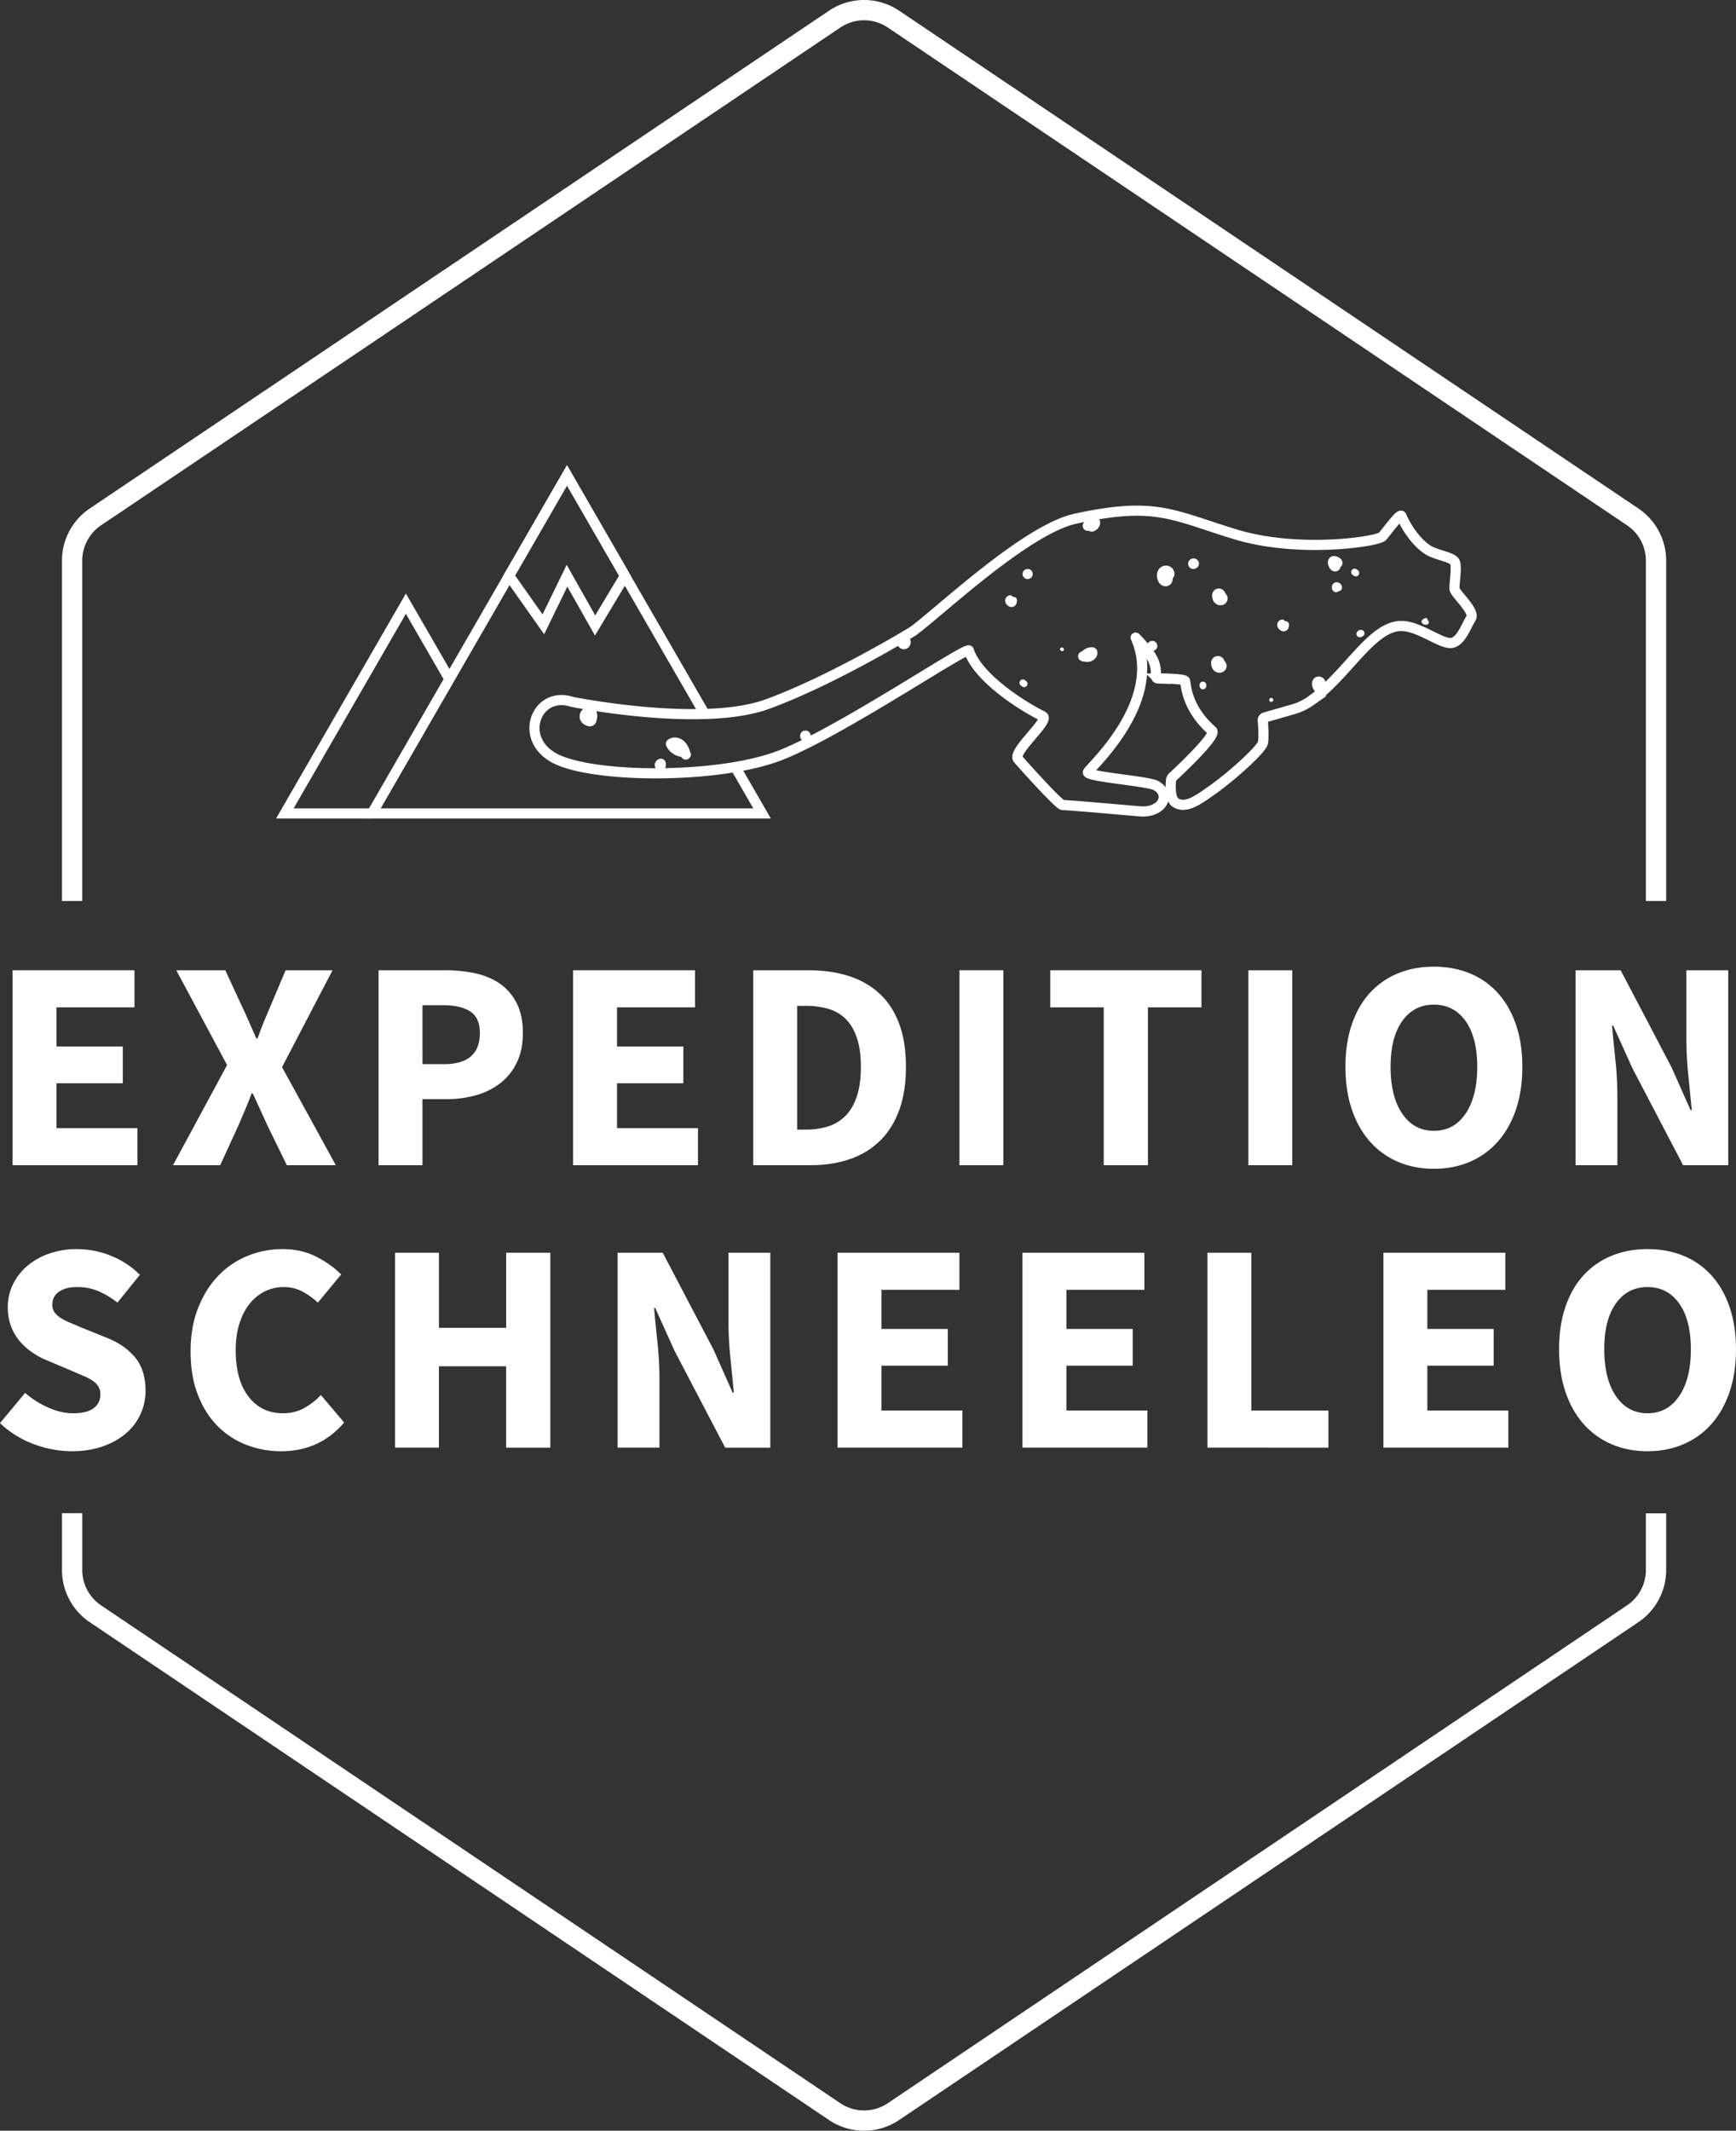
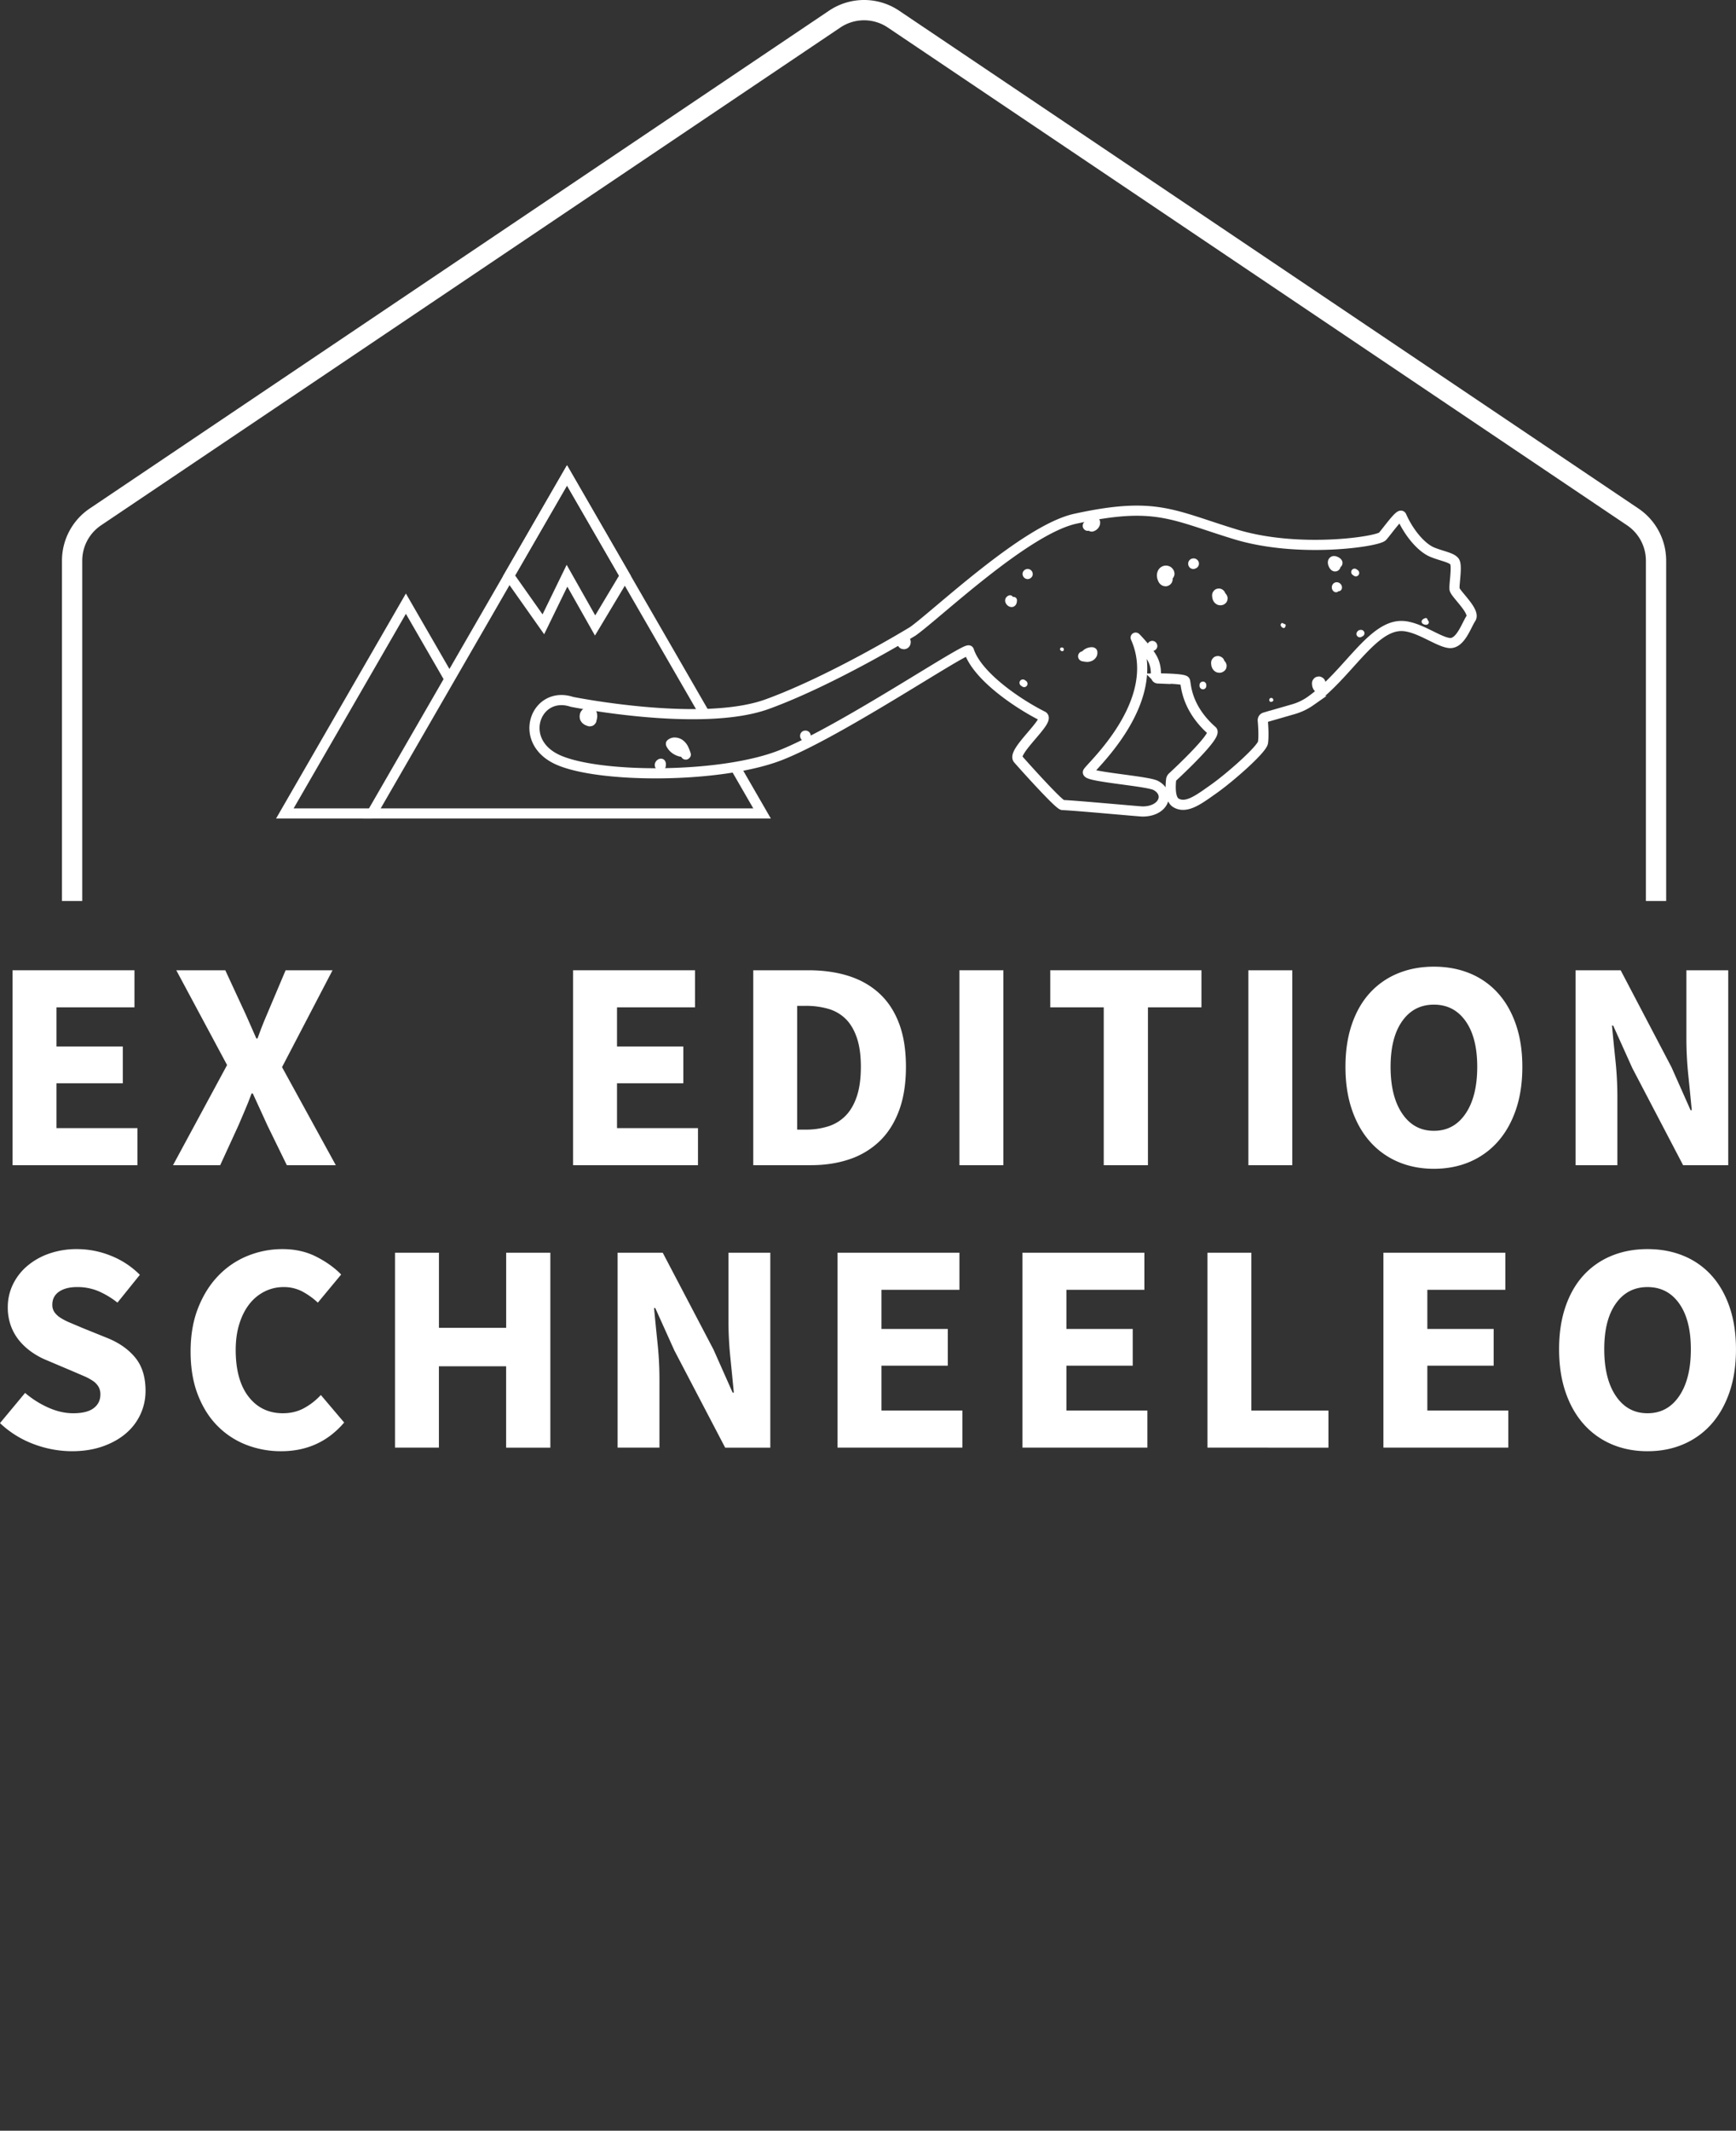
<svg xmlns="http://www.w3.org/2000/svg" id="Final" viewBox="0 0 2567.99 3150.01">
  <rect x="0" y="0" width="2567.99" height="3150.01" fill="#333333" stroke="none" />
  <defs>
    <style>
      .cls-1,
      .cls-4 {
        fill: none;
        stroke: #fff;
        stroke-miterlimit: 10;
      }

      .cls-1 {
        stroke-width: 15px;
      }

      .cls-1,
      .cls-2,
      .cls-4 {
        fill-rule: evenodd;
      }

      .cls-2,
      .cls-3 {
        fill: #fff;
      }

      .cls-4 {
        stroke-width: 30px;
      }
    </style>
  </defs>
  <polyline class="cls-1" points="664.83 1004 600.42 892.45 421.36 1202.59 550.17 1202.59" />
  <polyline class="cls-1" points="1041.34 1053.72 838.73 702.79 550.17 1202.59 1127.29 1202.59 1088.6 1135.57" />
  <polygon class="cls-1" points="924.38 851.15 880.3 924.68 838.73 851.15 803.76 922.98 753.08 851.15 838.73 702.79 924.38 851.15" />
  <path class="cls-1" d="M2133.27,1358.26c36.38-26,166.58-150.29,240.32-166.38,118.54-25.86,143-5.6,236.57,23s210.9,10.86,217.83,3.06,25.94-34.67,28-30c10.73,24.37,29.12,46.59,45.63,53.39,14.26,5.87,28.59,7.8,32.92,13.86s-.87,33.78,0,40.71,31.18,32.92,24.25,43.32-15.59,38.11-32.05,36.38-45-24.13-69.3-25.12c-44.74-1.83-81.21,72.27-135.92,110.86a84.9,84.9,0,0,1-25.37,12.13l-42.3,12.2a4.22,4.22,0,0,0-3,4.42c.6,6.86,1.7,22.43.36,32.48s-48.94,52-73.63,69.32c-20.5,14.41-39.8,29.52-55.39,19.9-9.43-5.82-7.66-27.62-6.89-34.09a6.12,6.12,0,0,1,1.94-3.8c10.32-9.56,66.21-62,58.68-68.58-39.74-35-38.36-70.08-40.13-73.63-1.5-3-29.55-3.8-40-3.67a3,3,0,0,1-2.88-3c-.4-4.83,1-15.27-6-27.5-7.45-13-24.31-30.36-24.09-29.87,42.91,96.14-71,194.87-70.66,199.15.51,6.77,88.69,12.9,100.58,19.49,22,12.19,11.35,38.4-19.67,38.39-4.9,0-99.23-8.87-118.25-9.51-5.42-.18-56.4-56.94-65.92-67.81s48.07-57.73,36.38-63.58c-36-18-96.85-58.84-109.11-97-2.24-7-188.61,119.22-278.33,154.56s-273.53,34.38-332,5.84-29.56-101.9,23-84.6c0,0,192.1,38.75,289.26,3.32S2133.27,1358.26,2133.27,1358.26Z" transform="translate(-782.89 -425)" />
  <path class="cls-2" d="M2303.06,1273.61" transform="translate(-782.89 -425)" />
  <path class="cls-3" d="M2303.06,1281.11c3.93,0,7.68-3.45,7.5-7.5a7.62,7.62,0,0,0-7.5-7.5c-3.92,0-7.68,3.45-7.5,7.5a7.63,7.63,0,0,0,7.5,7.5Z" transform="translate(-782.89 -425)" />
  <path class="cls-2" d="M2759.19,1295.6a2.72,2.72,0,0,1,.2-4.67c1.82-.75,4.09,1.25,3.53,3.11" transform="translate(-782.89 -425)" />
  <path class="cls-3" d="M2761.71,1291.28a2.49,2.49,0,0,1-.3-.19l1,.78a2.79,2.79,0,0,1-.39-.38l.79,1a2.36,2.36,0,0,1-.33-.55l.51,1.19a2.91,2.91,0,0,1-.2-.73l.18,1.33a3.66,3.66,0,0,1,0-.81l-.18,1.33a3.17,3.17,0,0,1,.2-.73l-.51,1.19a3.61,3.61,0,0,1,.35-.6l-.78,1a2.34,2.34,0,0,1,.39-.38l-1,.78a2.6,2.6,0,0,1,.49-.28l-1.2.51a2.29,2.29,0,0,1,.51-.15l-1.33.18a2.22,2.22,0,0,1,.63,0l-1.33-.18a3,3,0,0,1,.67.19l-1.19-.51a3.4,3.4,0,0,1,.71.42l-1-.78a2.76,2.76,0,0,1,.54.54l-.78-1a2.64,2.64,0,0,1,.38.65l-.5-1.2a2.61,2.61,0,0,1,.16.61l-.18-1.33a2.72,2.72,0,0,1,0,.57l.18-1.33a2.86,2.86,0,0,1-.07.28,3.78,3.78,0,0,0-.09,2,5.1,5.1,0,0,0,3.59,4.15l1.32.18a5,5,0,0,0,2.53-.68l1-.78a5.05,5.05,0,0,0,1.29-2.21,7.39,7.39,0,0,0,0-3.85,8.12,8.12,0,0,0-1.84-3.21,3.33,3.33,0,0,0-.42-.42,8.94,8.94,0,0,0-1.55-1.13,8,8,0,0,0-3.64-1,7.22,7.22,0,0,0-3.62.94,7.5,7.5,0,0,0-2.55,2.46,2.94,2.94,0,0,0-.25.46,9.31,9.31,0,0,0-.67,1.72,7.39,7.39,0,0,0-.23,2.39,9.82,9.82,0,0,0,.3,1.87,8.66,8.66,0,0,0,.76,1.74,7.28,7.28,0,0,0,2.63,2.57,3.74,3.74,0,0,0,1.85.59,3.78,3.78,0,0,0,2-.09,3.72,3.72,0,0,0,1.7-.89,3.89,3.89,0,0,0,1.29-1.41l.5-1.19a5,5,0,0,0,0-2.66l-.5-1.19a5.17,5.17,0,0,0-1.8-1.8Z" transform="translate(-782.89 -425)" />
  <path class="cls-2" d="M2549,1258.43a.56.56,0,1,0-.94.4" transform="translate(-782.89 -425)" />
  <path class="cls-3" d="M2556.5,1258.43v-.06c-.07-.68-.15-1.37-.28-2,0,0,0,0,0-.06a17.5,17.5,0,0,0-.78-1.84l-.06-.11h0l-1.17-1.52,0,0-.05,0a12.89,12.89,0,0,0-1.6-1.24l-.11-.06c.36.16-1.22-.56-1.83-.77l-.06,0a10,10,0,0,0-2.11-.28h-.07l-2,.27h-.1a17.5,17.5,0,0,0-1.84.78l-.08,0c.83-.6-1.09.78-1.55,1.2l-.05,0c-.21.24-.55.71-.6.77s-.41.52-.6.78l0,0a12.49,12.49,0,0,0-.8,1.88l0,.1a14.91,14.91,0,0,0-.28,2.1v.07c.05.68.17,1.36.28,2a.27.27,0,0,0,0,.12,18.44,18.44,0,0,0,.78,1.84.09.09,0,0,0,0,0,16.56,16.56,0,0,0,1.2,1.56s0,0,.05.05a5.6,5.6,0,0,0,2.41,1.55,6.75,6.75,0,0,0,5.78,0,5.6,5.6,0,0,0,2.41-1.55l1.18-1.52a7.4,7.4,0,0,0,1-3.78l-.27-2a7.46,7.46,0,0,0-1.93-3.31l-.05-.06,1.17,1.52-.07-.11.76,1.79a.83.83,0,0,1,0-.15l.27,2a.48.48,0,0,1,0-.17l-.27,2a1.09,1.09,0,0,1,0-.17l-.76,1.79.08-.13-1.17,1.52.09-.09-1.52,1.17.1-.06-1.79.76.12,0-2,.26h.13l-2-.27a.42.42,0,0,1,.16,0l-1.79-.76.15.09-1.52-1.17a.57.57,0,0,1,.11.11l-1.17-1.51a.35.35,0,0,1,.07.12l-.75-1.79,0,.12-.27-2a.19.19,0,0,1,0,.08,7.72,7.72,0,0,0,7.5,7.5l2-.27a7.5,7.5,0,0,0,3.31-1.93l1.17-1.52a7.51,7.51,0,0,0,1-3.78Z" transform="translate(-782.89 -425)" />
  <path class="cls-2" d="M2758.82,1257.53c6.29,1.16-1-3.82-3.25-2.93-3.47,1.42,3.45,13.25,3.21,4.6" transform="translate(-782.89 -425)" />
  <path class="cls-3" d="M2756.83,1264.76c1,.18,2,.32,3,.42a4.83,4.83,0,0,0,.76,0,10.06,10.06,0,0,0,2.44-.36,9.57,9.57,0,0,0,1.92-.82,7.82,7.82,0,0,0,2.77-2.77,7.91,7.91,0,0,0-.06-8.07.22.22,0,0,0-.05-.08c-.35-.5-.84-1.12-1.22-1.58l-.17-.19a3.59,3.59,0,0,0-.42-.37,19.16,19.16,0,0,0-2.65-1.91c-.22-.13-.45-.24-.68-.35-.8-.37-1.61-.72-2.44-1a6.44,6.44,0,0,0-1.35-.37,15.27,15.27,0,0,0-2.56-.3H2756a20.59,20.59,0,0,0-2.09.28,1.1,1.1,0,0,0-.26.06,8.73,8.73,0,0,0-2.17,1,12.55,12.55,0,0,0-1.66,1.29.46.46,0,0,1-.07.07l0,0c-.35.39-.88,1.12-1.2,1.55a10.14,10.14,0,0,0-1,2.16,2.13,2.13,0,0,0-.13.45c-.14.72-.23,1.48-.3,2.21a2.46,2.46,0,0,0,0,.28,3.25,3.25,0,0,0,0,.54,18.13,18.13,0,0,0,.48,3.17,11,11,0,0,0,.42,1.22,26.3,26.3,0,0,0,1.31,2.92,20.87,20.87,0,0,0,1.81,2.47,4.25,4.25,0,0,0,.66.68,8.85,8.85,0,0,0,3.92,2.21c.09,0,1.92.27,2,.27h.14c.05,0,1.94-.25,2-.27h.09a8.18,8.18,0,0,0,3.53-2,9.11,9.11,0,0,0,2.32-4,4.26,4.26,0,0,0,.13-.62,26.79,26.79,0,0,0,.33-2.73c0-.32,0-.64,0-1a7.69,7.69,0,0,0-7.5-7.5l-2,.26a7.55,7.55,0,0,0-3.31,1.93l-1.17,1.52a7.41,7.41,0,0,0-1,3.79,10.25,10.25,0,0,1-.07,1.66l.27-2a3.27,3.27,0,0,1-.22.87l.76-1.79a1.74,1.74,0,0,1-.18.33l1.17-1.52a.71.71,0,0,1-.15.15l1.52-1.17-.14.08,1.79-.76-.14,0,2-.27h-.17l2,.27a1.09,1.09,0,0,1-.24-.07l1.79.76a2.16,2.16,0,0,1-.36-.22l1.52,1.17a4.33,4.33,0,0,1-.7-.72l1.17,1.52a9.36,9.36,0,0,1-1.14-2l.75,1.79a9.2,9.2,0,0,1-.62-2.18l.27,2a4.67,4.67,0,0,1,0-1.12l-.26,2a2.27,2.27,0,0,1,.16-.62l-.76,1.79a2.12,2.12,0,0,1,.21-.36l-1.17,1.52a1.36,1.36,0,0,1,.24-.24l-1.51,1.17a1.57,1.57,0,0,1,.31-.18l-1.8.76a1.34,1.34,0,0,1,.38-.1l-2,.26a3,3,0,0,1,.73,0l-2-.27a6.77,6.77,0,0,1,1.7.5l-1.79-.76a9.92,9.92,0,0,1,2.1,1.2l-1.52-1.17a3.7,3.7,0,0,1,.64.61l-1.17-1.52a1.4,1.4,0,0,1,.16.26l-.75-1.79a1,1,0,0,1,0,.14l-.27-2v.1l.27-2s0,0,0,.06l.76-1.79-.05.07,1.18-1.52-.07.07,1.52-1.18-.13.07,1.79-.75a1.09,1.09,0,0,1-.3.07l2-.27a4.51,4.51,0,0,1-1.27,0l2,.27-.66-.11a5.73,5.73,0,0,0-3-.13,5.61,5.61,0,0,0-2.79.89,8.38,8.38,0,0,0-3.44,4.48l-.27,2a7.4,7.4,0,0,0,1,3.78l1.18,1.52a7.44,7.44,0,0,0,3.31,1.93Z" transform="translate(-782.89 -425)" />
  <path class="cls-2" d="M2663.9,1459.74a.61.61,0,0,0-.79-.54.6.6,0,0,0-.15.94" transform="translate(-782.89 -425)" />
  <path class="cls-3" d="M2666.4,1459.74a4.06,4.06,0,0,0-.1-.77s0,0,0,0c-.08-.23-.18-.44-.28-.66a.37.37,0,0,0-.06-.1l-.39-.51,0,0,0,0a4.19,4.19,0,0,0-.59-.45.3.3,0,0,0-.11-.06,3.9,3.9,0,0,0-.7-.29,3.4,3.4,0,0,0-.78-.1h-.06l-.67.09h-.1a5.11,5.11,0,0,0-.64.27l-.09.06a3.89,3.89,0,0,0-.58.46,3.4,3.4,0,0,0-.21.27l-.21.27,0,0a4.34,4.34,0,0,0-.3.7l0,.1a4.91,4.91,0,0,0-.1.77v.06c0,.24.06.48.1.72l0,.11c.08.22.17.44.27.65l0,0a3.46,3.46,0,0,0,.47.6,2,2,0,0,0,.81.52,1.88,1.88,0,0,0,1,.21,1.85,1.85,0,0,0,1-.21,2,2,0,0,0,.81-.52l.39-.51a2.43,2.43,0,0,0,.34-1.26l-.09-.66a2.53,2.53,0,0,0-.64-1.11l-.06-.06.39.51a.3.3,0,0,1-.06-.11l.25.59a.57.57,0,0,1,0-.14l.09.66a.48.48,0,0,1,0-.17l-.09.67a.48.48,0,0,1,.05-.17l-.26.6a.57.57,0,0,1,.08-.13l-.39.5.09-.09-.51.39.11-.06-.6.25.12,0-.66.09h.13l-.67-.09.16,0-.59-.25a.55.55,0,0,1,.14.09l-.51-.39a.43.43,0,0,1,.12.11l-.39-.5a.75.75,0,0,1,.07.12l-.25-.6a.5.5,0,0,1,0,.13l-.09-.67a.25.25,0,0,1,0,.08,1.89,1.89,0,0,0,.21,1,1.85,1.85,0,0,0,.52.8,1.82,1.82,0,0,0,.8.52,1.8,1.8,0,0,0,1,.21l.66-.09a2.36,2.36,0,0,0,1.1-.64l.4-.5a2.54,2.54,0,0,0,.34-1.27Z" transform="translate(-782.89 -425)" />
  <path class="cls-2" d="M2385.2,1395.22c2.85.62,5.84,1.25,8.66.47s5.35-3.45,4.89-6.34a11.84,11.84,0,0,0-10.78,5.29" transform="translate(-782.89 -425)" />
  <path class="cls-3" d="M2383.2,1402.45a42,42,0,0,0,7.22,1.09,17.51,17.51,0,0,0,8.33-1.78,14.48,14.48,0,0,0,5.66-5.21,11.06,11.06,0,0,0,1.48-3.42,13.27,13.27,0,0,0,.09-5.78l-.76-1.79a5.65,5.65,0,0,0-1.93-2.1,7.9,7.9,0,0,0-4.54-1.61,18.82,18.82,0,0,0-5.13.44,19.48,19.48,0,0,0-8.83,4.61,18.49,18.49,0,0,0-3.3,4,7.49,7.49,0,0,0,2.69,10.26,7.54,7.54,0,0,0,5.78.75,8.21,8.21,0,0,0,4.48-3.44c.19-.29.38-.56.59-.83l-1.17,1.51a12.21,12.21,0,0,1,2-2l-1.52,1.17a12.85,12.85,0,0,1,2.63-1.54l-1.8.75a12.65,12.65,0,0,1,3.13-.86l-2,.26a11.7,11.7,0,0,1,2.44-.05l-7.24-5.51,0,.19-.27-2a4.75,4.75,0,0,1,0,1.13l.27-2a5.5,5.5,0,0,1-.36,1.26l.75-1.79a6.64,6.64,0,0,1-.79,1.3l1.17-1.52a7.77,7.77,0,0,1-1.27,1.23l1.52-1.17a8.16,8.16,0,0,1-1.54.9l1.79-.76a8.81,8.81,0,0,1-2.14.58l2-.26a15.08,15.08,0,0,1-4-.07l2,.27c-1.17-.17-2.32-.41-3.47-.67a8,8,0,0,0-5.78.76,7.49,7.49,0,0,0-2.69,10.26,7.55,7.55,0,0,0,4.48,3.45Z" transform="translate(-782.89 -425)" />
  <path class="cls-2" d="M1797.32,1540.52c-1.71-5.09-3.55-10.4-7.44-14.1s-10.5-5.14-14.61-1.69a21.73,21.73,0,0,0,18.53,12" transform="translate(-782.89 -425)" />
  <path class="cls-3" d="M1804.55,1538.53a73.77,73.77,0,0,0-4-10.17,26.93,26.93,0,0,0-7.9-9.32,20.63,20.63,0,0,0-10.71-3.73,16,16,0,0,0-5.58.59,17.43,17.43,0,0,0-6.35,3.53l-1.17,1.51a5.67,5.67,0,0,0-.89,2.79,7.94,7.94,0,0,0,.89,4.79c4.64,9.35,14.7,15.3,25,15.68a7.57,7.57,0,0,0,7.5-7.5,7.66,7.66,0,0,0-7.5-7.5c-.66,0-1.31-.08-2-.15l2,.27a22.47,22.47,0,0,1-5.64-1.55l1.79.76a23.77,23.77,0,0,1-4.77-2.8l1.52,1.17a22.61,22.61,0,0,1-3.93-3.89l1.17,1.52a21.38,21.38,0,0,1-2.24-3.59l-1.17,9.09.24-.19-1.52,1.17a10,10,0,0,1,1.82-1.06l-1.79.76a10,10,0,0,1,2.3-.62l-2,.27a11.87,11.87,0,0,1,2.73,0l-2-.27a14.25,14.25,0,0,1,3.61,1l-1.8-.76a15.37,15.37,0,0,1,3,1.76l-1.52-1.17a17.5,17.5,0,0,1,2.84,2.93l-1.17-1.52a28.9,28.9,0,0,1,3.31,5.89l-.76-1.79c.84,2,1.55,4,2.24,6.09a8,8,0,0,0,3.45,4.49,7.65,7.65,0,0,0,5.77.75c3.7-1.19,6.58-5.24,5.24-9.22Z" transform="translate(-782.89 -425)" />
  <path class="cls-2" d="M2796.34,1361.24a1.53,1.53,0,0,0-1.9,1" transform="translate(-782.89 -425)" />
  <path class="cls-3" d="M2797.67,1356.42l-.16-.05a11.9,11.9,0,0,0-1.46-.19h-.3a12.35,12.35,0,0,0-1.47.2l-.14,0a7.9,7.9,0,0,0-1.47.62,5.26,5.26,0,0,0-.76.55,5,5,0,0,0-.72.59c-.31.36-.59.74-.86,1.12a1.1,1.1,0,0,0-.09.14,7,7,0,0,0-.62,1.47,4.85,4.85,0,0,0,1.79,5.25,3.89,3.89,0,0,0,1.7.9l1.33.17a5,5,0,0,0,2.53-.68l1-.78a4.89,4.89,0,0,0,1.28-2.21.58.58,0,0,0,0-.14l-.5,1.2a1.29,1.29,0,0,1,.19-.32l-.79,1a1.66,1.66,0,0,1,.27-.26l-1,.78a2.12,2.12,0,0,1,.36-.21l-1.2.5a2.08,2.08,0,0,1,.41-.11l-1.33.18a1.15,1.15,0,0,1,.37,0l-1.33-.18a1.1,1.1,0,0,1,.26.06,4.81,4.81,0,0,0,5.26-1.79,3.83,3.83,0,0,0,.9-1.7l.17-1.33a5,5,0,0,0-.68-2.52l-.78-1a5,5,0,0,0-2.21-1.29Z" transform="translate(-782.89 -425)" />
  <path class="cls-2" d="M2786.66,1270.65c0,.49,1.9,1,1.9,1.46" transform="translate(-782.89 -425)" />
  <path class="cls-3" d="M2781.66,1270.65a5.25,5.25,0,0,0,.72,2.65,6.26,6.26,0,0,0,.84,1.08l.08.08a8.43,8.43,0,0,0,1.45,1.06,7.39,7.39,0,0,1,1.06.6l-1-.79.16.16-.78-1s0,0,0,.08l-.5-1.2a.13.13,0,0,1,0,.06l-.17-1.33v0a5.58,5.58,0,0,0,1.46,3.54,3.84,3.84,0,0,0,1.61,1,3.77,3.77,0,0,0,1.93.43l1.33-.18a5,5,0,0,0,2.2-1.28l.79-1a5,5,0,0,0,.68-2.52,5.23,5.23,0,0,0-.73-2.65,6.73,6.73,0,0,0-.83-1.08l-.08-.08a8.83,8.83,0,0,0-1.45-1.06,8.62,8.62,0,0,1-1.07-.6l1,.78a.71.71,0,0,1-.15-.15l.78,1-.05-.07.51,1.19a.08.08,0,0,1,0-.05l.18,1.33v0a3.88,3.88,0,0,0-.43-1.93,3.77,3.77,0,0,0-1-1.61,5.59,5.59,0,0,0-3.53-1.46l-1.33.18a4.94,4.94,0,0,0-2.21,1.28l-.78,1a5,5,0,0,0-.68,2.53Z" transform="translate(-782.89 -425)" />
  <path class="cls-2" d="M2562.34,1437.61v1.46" transform="translate(-782.89 -425)" />
  <path class="cls-3" d="M2557.34,1437.61v1.46a3.68,3.68,0,0,0,.43,1.93,5.13,5.13,0,0,0,4.57,3.07l1.32-.18a5,5,0,0,0,2.21-1.28l.78-1a5,5,0,0,0,.69-2.52v-1.46a3.78,3.78,0,0,0-.44-1.93,4.45,4.45,0,0,0-2.64-2.64,3.64,3.64,0,0,0-1.92-.43l-1.33.18a4.89,4.89,0,0,0-2.21,1.28l-.78,1a5,5,0,0,0-.68,2.53Z" transform="translate(-782.89 -425)" />
  <path class="cls-2" d="M2506.93,1280.43c.46-.67,1.07,1,.39,1.31s-1.34-.48-1.73-1.22c-1.23-2.3-1.87-5.45-.62-7.73s4.83-2.18,5.29.5" transform="translate(-782.89 -425)" />
  <path class="cls-3" d="M2514,1287.5l.09-.1-2,1.56,0,0-2.39,1,.1,0-2.66.35h0l-2.65-.36h0l-2.39-1,.09,0-2-1.56a.34.34,0,0,1,.08.09l-1.56-2a1.62,1.62,0,0,1,.1.18l-1-2.39a1.56,1.56,0,0,1,.1.37l-.35-2.66a1.6,1.6,0,0,1,0,.31l.36-2.66-.06.21,1-2.39a.37.37,0,0,1-.07.12l1.57-2-.05,0,2-1.56a.41.41,0,0,1-.11.07l2.39-1a.68.68,0,0,1-.23.07l2.66-.36a.79.79,0,0,1-.22,0l2.65.36-.21-.07,2.39,1a.72.72,0,0,1-.21-.12l2,1.57a3.63,3.63,0,0,1-.48-.48l1.57,2a6.86,6.86,0,0,1-.81-1.48l1,2.39a11.18,11.18,0,0,1-.79-2.78l.36,2.66a7.92,7.92,0,0,1,0-2.12l-.36,2.66a6.53,6.53,0,0,1,.38-1.46l-1,2.39a3.9,3.9,0,0,1,.5-.92l-1.56,2a3.13,3.13,0,0,1,.54-.55l-2,1.57a3.23,3.23,0,0,1,.72-.42l-2.39,1a3.46,3.46,0,0,1,.78-.21l-2.65.35a3.48,3.48,0,0,1,.79,0l-2.66-.36a3.21,3.21,0,0,1,.75.21l-2.39-1a4,4,0,0,1,.52.31l-2-1.56a2.91,2.91,0,0,1,.43.43l-1.56-2a3.11,3.11,0,0,1,.32.56l-1-2.38a3.86,3.86,0,0,1,.17.58,7.45,7.45,0,0,0,1.79,3.4,7.56,7.56,0,0,0,2.8,2.58,7.47,7.47,0,0,0,3.72,1.19,7.74,7.74,0,0,0,4-.18l2.39-1a10.09,10.09,0,0,0,3.58-3.59l1-2.39a10,10,0,0,0,0-5.31,11.5,11.5,0,0,0-1.29-3.24l-.15-.23c-.41-.62-1.14-1.53-1.61-2.1a4.44,4.44,0,0,0-.37-.38,12.45,12.45,0,0,0-5-2.93,12.91,12.91,0,0,0-10.2,1.09,12.8,12.8,0,0,0-2.73,2,2.73,2.73,0,0,0-.33.35c-.53.62-1.14,1.44-1.63,2.1-.07.11-.15.21-.22.33a4.41,4.41,0,0,0-.28.58,23.69,23.69,0,0,0-1.19,2.91,19.55,19.55,0,0,0-.6,3.95,8.57,8.57,0,0,0,0,1.34,28.38,28.38,0,0,0,.59,4.09,13,13,0,0,0,.44,1.38,31.28,31.28,0,0,0,1.59,3.67,11.62,11.62,0,0,0,2.33,3,11.15,11.15,0,0,0,4.72,2.77,7.2,7.2,0,0,0,1.55.25,7.83,7.83,0,0,0,4.21-.17,10.56,10.56,0,0,0,7.45-7.31,11.32,11.32,0,0,0,0-6,10.65,10.65,0,0,0-4.91-6.44,10.26,10.26,0,0,0-7.85-1,10,10,0,0,0-4.59,2.72,10.28,10.28,0,0,0,0,14.14l2,1.57a9.94,9.94,0,0,0,5,1.36l2.66-.36a10,10,0,0,0,4.41-2.57Z" transform="translate(-782.89 -425)" />
  <path class="cls-2" d="M2282.22,1312.45c0,11.25-12.4.6-5.25-2.46" transform="translate(-782.89 -425)" />
  <path class="cls-3" d="M2277.22,1312.45a12.11,12.11,0,0,1-.09,1.59l.18-1.33a7,7,0,0,1-.43,1.67l.51-1.2a3.59,3.59,0,0,1-.48.83l.79-1a3.17,3.17,0,0,1-.49.48l1-.78a2.18,2.18,0,0,1-.49.29l1.2-.51a2.36,2.36,0,0,1-.59.17l1.33-.18a2.55,2.55,0,0,1-.73,0l1.33.18a3.58,3.58,0,0,1-1-.27l1.2.51a5.23,5.23,0,0,1-1.16-.69l1,.78a5.81,5.81,0,0,1-1.08-1.08l.78,1a5.46,5.46,0,0,1-.68-1.14l.51,1.19a3.83,3.83,0,0,1-.29-1l.18,1.33a3.14,3.14,0,0,1,0-.81l-.18,1.33a2.36,2.36,0,0,1,.19-.69l-.51,1.19a3.16,3.16,0,0,1,.35-.59l-.78,1a3.72,3.72,0,0,1,.6-.59l-1,.78a5,5,0,0,1,1.06-.61,3.75,3.75,0,0,0,1.4-1.28,4.43,4.43,0,0,0,1-3.7,3.71,3.71,0,0,0-.59-1.86,5.11,5.11,0,0,0-3-2.3L2277,1305a5,5,0,0,0-2.52.68,4.74,4.74,0,0,0-1,.54,8.47,8.47,0,0,0-1.64,1.36,7.65,7.65,0,0,0-1.89,3.54,8.16,8.16,0,0,0-.19,2.05,10.4,10.4,0,0,0,.32,2,9.12,9.12,0,0,0,1.23,2.6,10.76,10.76,0,0,0,1.94,2.21,12.74,12.74,0,0,0,1.66,1.23,13.49,13.49,0,0,0,1.87.83,3.74,3.74,0,0,0,.73.19,8.21,8.21,0,0,0,2,.21,7.51,7.51,0,0,0,2-.32,7.64,7.64,0,0,0,4.14-3.24,9.51,9.51,0,0,0,1-2.13,7.48,7.48,0,0,0,.32-1.34,20,20,0,0,0,.28-3,3.64,3.64,0,0,0-.43-1.92,3.69,3.69,0,0,0-1-1.61,3.8,3.8,0,0,0-1.61-1,3.88,3.88,0,0,0-1.93-.43l-1.33.18a5,5,0,0,0-2.2,1.29,5.24,5.24,0,0,0-1.47,3.53Z" transform="translate(-782.89 -425)" />
  <path class="cls-2" d="M1761.56,1560.57c-13.32-3.37,3.37-16.62,1.19-3" transform="translate(-782.89 -425)" />
  <path class="cls-3" d="M1762.89,1555.74a12.41,12.41,0,0,1-1.9-.62l1.19.51a8,8,0,0,1-1.7-1l1,.78a5,5,0,0,1-.87-.85l.79,1a3.33,3.33,0,0,1-.48-.81l.5,1.2a3.49,3.49,0,0,1-.23-.84l.18,1.33a3.62,3.62,0,0,1,0-.93l-.17,1.33a4.12,4.12,0,0,1,.29-1l-.51,1.2a5,5,0,0,1,.66-1.12l-.78,1a5.4,5.4,0,0,1,1-1l-1,.79a4.77,4.77,0,0,1,1-.62l-1.2.51a3.33,3.33,0,0,1,.87-.25l-1.33.18a2.36,2.36,0,0,1,.65,0l-1.33-.18a1.75,1.75,0,0,1,.51.14l-1.19-.51a2.3,2.3,0,0,1,.43.25l-1-.78a2,2,0,0,1,.38.39l-.78-1a2.45,2.45,0,0,1,.36.63l-.5-1.2a4.82,4.82,0,0,1,.32,1.24l-.18-1.33a11.25,11.25,0,0,1-.06,2.84l.18-1.33c0,.16,0,.33-.08.49a3.85,3.85,0,0,0-.08,2,3.65,3.65,0,0,0,.59,1.86,3.7,3.7,0,0,0,1.29,1.4,3.74,3.74,0,0,0,1.7.9l1.33.18a5,5,0,0,0,2.52-.69l1-.78a5,5,0,0,0,1.29-2.2,30,30,0,0,0,.37-3.13,8.87,8.87,0,0,0,0-1.46c-.08-.63-.14-1.29-.28-1.92a4.91,4.91,0,0,0-.15-.51c-.17-.48-.38-.95-.58-1.41,0-.07-.07-.15-.11-.22a1.69,1.69,0,0,0-.23-.36,10.19,10.19,0,0,0-1-1.31l-.15-.12a13.84,13.84,0,0,0-1.14-.88l-.16-.09-.08,0c-.41-.19-.84-.37-1.27-.54a2.07,2.07,0,0,0-.33-.1,10.6,10.6,0,0,0-1.68-.23h-.36c-.5,0-1,.12-1.51.2l-.19,0-.37.11-.19.07c-.46.19-.92.37-1.37.58-.13.06-.25.13-.37.2s-.25.15-.37.23c-.46.33-.91.68-1.35,1a5.53,5.53,0,0,0-.64.64c-.38.43-.72.89-1.06,1.35l-.25.38c-.08.13-.15.27-.22.41l-.09.2c-.2.46-.41.92-.58,1.39a10,10,0,0,0-.4,2.18,3.78,3.78,0,0,0,0,.89c.06.51.11,1,.21,1.54a1.42,1.42,0,0,0,.05.22,3.26,3.26,0,0,0,.15.44,11,11,0,0,0,.72,1.62,12.68,12.68,0,0,0,1.07,1.43,5,5,0,0,0,.83.82,13.4,13.4,0,0,0,2.18,1.5,18.62,18.62,0,0,0,2.73,1.12l.91.26a3.75,3.75,0,0,0,2,.09,3.66,3.66,0,0,0,1.86-.6,5.59,5.59,0,0,0,2.3-3l.18-1.33a5.07,5.07,0,0,0-.68-2.53l-.79-1a5,5,0,0,0-2.2-1.29Z" transform="translate(-782.89 -425)" />
  <path class="cls-2" d="M1655,1488.87c-13.31-3.36,3.37-16.61,1.19-3" transform="translate(-782.89 -425)" />
  <path class="cls-3" d="M1657.69,1479.23a12.78,12.78,0,0,1-1.9-.62l2.39,1a7.51,7.51,0,0,1-1.7-1l2,1.56a5,5,0,0,1-.87-.85l1.57,2a3.68,3.68,0,0,1-.48-.81l1,2.39a3.29,3.29,0,0,1-.23-.83l.36,2.66a3.29,3.29,0,0,1,0-.94l-.36,2.66a4,4,0,0,1,.29-1l-1,2.39a5,5,0,0,1,.66-1.12l-1.56,2a5.05,5.05,0,0,1,1-1l-2,1.56a4.3,4.3,0,0,1,1-.61l-2.38,1a3.15,3.15,0,0,1,.86-.25l-2.66.36a2.91,2.91,0,0,1,.66,0l-2.66-.35a2.25,2.25,0,0,1,.51.13l-2.39-1a1.82,1.82,0,0,1,.43.24l-2-1.56a1.8,1.8,0,0,1,.39.39l-1.56-2a2.79,2.79,0,0,1,.36.63l-1-2.39a4.74,4.74,0,0,1,.32,1.23l-.36-2.66a10.46,10.46,0,0,1-.06,2.85l.36-2.66c0,.16-.05.32-.07.48a7.53,7.53,0,0,0-.18,4,7.37,7.37,0,0,0,1.19,3.72,7.48,7.48,0,0,0,2.57,2.81,7.6,7.6,0,0,0,3.4,1.79l2.66.35a10,10,0,0,0,5-1.36l2-1.57a9.85,9.85,0,0,0,2.57-4.41c0-.16.05-.32.07-.49.15-1,.31-2.06.42-3.1,0-.29.05-.57.06-.86a8.87,8.87,0,0,0-.05-1.46c-.12-1-.23-2-.4-3,0-.1,0-.2,0-.3a5.08,5.08,0,0,0-.15-.52,1.17,1.17,0,0,1,0-.11c-.32-.83-.68-1.67-1-2.49l-.11-.22a2.67,2.67,0,0,0-.22-.36c-.54-.74-1.08-1.48-1.69-2.17l-.13-.15-.15-.12c-.51-.42-1.51-1.18-2-1.58l0,0-.08,0-.15-.09-.08,0,0,0h0c-.43-.19-2-.84-2.4-1l-.34-.11a20.38,20.38,0,0,0-3-.4,1.53,1.53,0,0,0-.37,0h-.09c-.83.1-1.86.24-2.69.37h0l-.19,0a2.72,2.72,0,0,0-.38.11l-.18.07c-.83.33-1.66.68-2.47,1l-.1,0-.37.19-.37.24-.18.13c-.73.56-1.47,1.1-2.18,1.69a5.53,5.53,0,0,0-.64.64l-.15.18c-.57.72-1.15,1.44-1.69,2.19-.09.12-.17.25-.25.37l-.22.41-.09.2c-.36.82-.72,1.65-1,2.48l0,.1a3.66,3.66,0,0,0-.13.44,1.6,1.6,0,0,0,0,.21s0,.08,0,.11c-.15.91-.26,1.84-.37,2.75a3.87,3.87,0,0,0,0,.9c.11.9.23,1.85.37,2.75,0,0,0,.08,0,.12s0,.15,0,.22a3.26,3.26,0,0,0,.15.44,23,23,0,0,0,1.23,2.81c0,.08.09.15.13.22l.08.1c.53.72,1.08,1.43,1.64,2.12a4.6,4.6,0,0,0,.83.82c.7.55,1.4,1.1,2.12,1.63l.14.11.28.18c.21.13.43.25.65.36,1,.5,2,.91,3.08,1.32l.84.31.91.26a7.63,7.63,0,0,0,4,.17,7.46,7.46,0,0,0,3.72-1.18,7.56,7.56,0,0,0,2.8-2.58,7.45,7.45,0,0,0,1.79-3.4l.36-2.66a9.93,9.93,0,0,0-1.36-5l-1.57-2a10.05,10.05,0,0,0-4.41-2.57Z" transform="translate(-782.89 -425)" />
  <path class="cls-2" d="M2587.37,1409.6c-2.11.83-3.16-2.55-2.89-4.81" transform="translate(-782.89 -425)" />
  <path class="cls-3" d="M2584.71,1400a1.59,1.59,0,0,1-.44.12l2.66-.36a1.34,1.34,0,0,1-.4,0l2.65.36-.33-.09,2.39,1a1.63,1.63,0,0,1-.38-.22l2,1.57a2.59,2.59,0,0,1-.4-.41l1.57,2a4.18,4.18,0,0,1-.5-.87l1,2.39a7.29,7.29,0,0,1-.43-1.65l.36,2.66a7.35,7.35,0,0,1,0-1.69,7.61,7.61,0,0,0-.86-3.85,7.45,7.45,0,0,0-2.07-3.22,11.11,11.11,0,0,0-7.07-2.93l-2.66.36a10,10,0,0,0-4.41,2.57l-1.57,2a10.06,10.06,0,0,0-1.36,5,6.66,6.66,0,0,0,0,1.48c.1,1,.25,2,.4,3,0,.12,0,.25.06.38a6.21,6.21,0,0,0,.2.74,2.19,2.19,0,0,0,.12.33c.35.89.71,1.8,1.13,2.67a3.38,3.38,0,0,0,.34.58c.51.71,1.07,1.43,1.62,2.11l.09.11a2.61,2.61,0,0,0,.24.23.1.1,0,0,0,.05,0c.31.27,1.7,1.34,2,1.58l.11.08.25.14a15.47,15.47,0,0,0,2.65,1.09h.07c.38.08,2.31.33,2.7.36l.15,0a14.72,14.72,0,0,0,3-.38,2.26,2.26,0,0,0,.37-.11,11.2,11.2,0,0,0,6-4.6,7.39,7.39,0,0,0,1.18-3.71,7.53,7.53,0,0,0-.18-4l-1-2.39a10.12,10.12,0,0,0-3.59-3.59l-2.39-1a10.21,10.21,0,0,0-5.32,0Z" transform="translate(-782.89 -425)" />
  <path class="cls-2" d="M2892.15,1341.13c-10.57,3.73,4.5,7.58,1.44,2.82" transform="translate(-782.89 -425)" />
  <path class="cls-3" d="M2891.49,1338.72c-.67.23-1.32.5-2,.79a10.57,10.57,0,0,0-1.05.56,6.3,6.3,0,0,0-2.07,1.94,4.83,4.83,0,0,0-.38.84,1,1,0,0,0-.07.25,3.7,3.7,0,0,0,0,1.78,3.88,3.88,0,0,0,1.17,1.92,5.66,5.66,0,0,0,1.54,1,8.82,8.82,0,0,0,1.87.65,8.4,8.4,0,0,0,1.94.19,5.37,5.37,0,0,0,2.26-.58,2.69,2.69,0,0,0,.44-.31,2.66,2.66,0,0,0,.4-.34,3.46,3.46,0,0,0,.83-1.45c0-.14,0-.3.06-.43a3.26,3.26,0,0,0,.05-.45,4.52,4.52,0,0,0-.11-.9,1.43,1.43,0,0,0-.07-.28c-.11-.3-.24-.6-.38-.89a3.79,3.79,0,0,0-.2-.34,2.6,2.6,0,0,0-1.49-1.15,2,2,0,0,0-1,0,2,2,0,0,0-.93.3,2.58,2.58,0,0,0-1.15,1.5l-.09.66a2.54,2.54,0,0,0,.35,1.26,4.11,4.11,0,0,1,.27.51l-.25-.6a1.93,1.93,0,0,1,.13.47l-.09-.66a.94.94,0,0,1,0,.29l.09-.67a1,1,0,0,1-.06.23l.26-.6a1.18,1.18,0,0,1-.11.19l.39-.51a.77.77,0,0,1-.18.18l.5-.39a1.46,1.46,0,0,1-.3.17l.6-.25a2.44,2.44,0,0,1-.59.15l.66-.09a4.54,4.54,0,0,1-1.22,0l.67.09a6.07,6.07,0,0,1-1.57-.42l.6.25a4.07,4.07,0,0,1-.93-.53l.5.39a2.33,2.33,0,0,1-.42-.41l.39.51a2.17,2.17,0,0,1-.19-.33l.25.59a1.49,1.49,0,0,1-.09-.3l.09.66a1.31,1.31,0,0,1,0-.28l-.08.67a1.16,1.16,0,0,1,.08-.32l-.25.6a2.3,2.3,0,0,1,.23-.4l-.39.51a3.84,3.84,0,0,1,.58-.56l-.51.39a8.66,8.66,0,0,1,1.91-1l-.6.25,1-.38a1.94,1.94,0,0,0,.85-.45,2.26,2.26,0,0,0,.94-1.63,1.89,1.89,0,0,0-.05-1,2.51,2.51,0,0,0-1.14-1.49,2.47,2.47,0,0,0-1.93-.25Z" transform="translate(-782.89 -425)" />
  <path class="cls-2" d="M2588.84,1309.86c-2.11.83-3.16-2.55-2.89-4.81" transform="translate(-782.89 -425)" />
  <path class="cls-3" d="M2586.18,1300.21a1.69,1.69,0,0,1-.44.12l2.66-.36a1.41,1.41,0,0,1-.41,0l2.66.36-.33-.09,2.39,1a1.79,1.79,0,0,1-.38-.22l2,1.56a2.16,2.16,0,0,1-.4-.4l1.56,2a4.14,4.14,0,0,1-.49-.87l1,2.39a6.8,6.8,0,0,1-.43-1.65l.36,2.66a6.83,6.83,0,0,1,0-1.69,10.28,10.28,0,0,0-10-10l-2.66.36a9.85,9.85,0,0,0-4.41,2.57l-1.57,2a10,10,0,0,0-1.36,5,6.66,6.66,0,0,0,0,1.48c.11,1,.26,2,.4,3,0,.13,0,.26.07.39a6.21,6.21,0,0,0,.2.74c0,.11.07.22.11.33.35.89.72,1.8,1.13,2.67a3.44,3.44,0,0,0,.35.58c.51.71,1.07,1.43,1.62,2.11l.09.11.23.23.06,0c.31.27,1.7,1.34,2,1.58l.11.08a1.83,1.83,0,0,0,.24.13,15.12,15.12,0,0,0,2.66,1.1h.06c.39.08,2.31.33,2.7.36l.16,0a14.72,14.72,0,0,0,3-.38,2.26,2.26,0,0,0,.37-.11,7.6,7.6,0,0,0,3.4-1.79,7.48,7.48,0,0,0,2.57-2.81,7.4,7.4,0,0,0,1.19-3.71,7.53,7.53,0,0,0-.18-4l-1-2.39a10.09,10.09,0,0,0-3.58-3.59l-2.39-1a10.21,10.21,0,0,0-5.32,0Z" transform="translate(-782.89 -425)" />
  <path class="cls-2" d="M2736.59,1440c-2.12.83-3.17-2.55-2.9-4.81" transform="translate(-782.89 -425)" />
  <path class="cls-3" d="M2733.93,1430.3a1.8,1.8,0,0,1-.44.12l2.66-.36a1.41,1.41,0,0,1-.41,0l2.66.36a1.15,1.15,0,0,1-.33-.1l2.39,1a1.79,1.79,0,0,1-.38-.22l2,1.56a2.11,2.11,0,0,1-.39-.4l1.56,2a4.14,4.14,0,0,1-.49-.87l1,2.39a6.8,6.8,0,0,1-.43-1.65l.36,2.66a6.83,6.83,0,0,1,0-1.69,9.68,9.68,0,0,0-6.14-9.14,7.55,7.55,0,0,0-3.86-.86l-2.65.36a9.94,9.94,0,0,0-4.42,2.57l-1.56,2a10,10,0,0,0-1.37,5.05,7.32,7.32,0,0,0,0,1.48c.1,1,.25,2,.4,3,0,.13,0,.26.07.39a6.17,6.17,0,0,0,.19.74l.12.32c.35.9.72,1.81,1.13,2.67a3.78,3.78,0,0,0,.34.59c.51.71,1.08,1.43,1.63,2.1l.09.12.23.23.05,0c.32.27,1.71,1.33,2,1.58l.11.08.25.13a14.81,14.81,0,0,0,2.66,1.1h.06c.39.08,2.31.32,2.7.36h.16a13.41,13.41,0,0,0,3-.38,2.42,2.42,0,0,0,.36-.1,11.11,11.11,0,0,0,6-4.6,11.18,11.18,0,0,0,1-7.7l-1-2.39a10,10,0,0,0-3.59-3.59l-2.39-1a10.17,10.17,0,0,0-5.31,0Z" transform="translate(-782.89 -425)" />
  <path class="cls-2" d="M2684.77,1348.39c0,11.24-12.4.59-5.25-2.47" transform="translate(-782.89 -425)" />
-   <path class="cls-3" d="M2679.77,1348.39a13.82,13.82,0,0,1-.09,1.58l.17-1.33a6.4,6.4,0,0,1-.42,1.67l.5-1.2a3.24,3.24,0,0,1-.47.83l.78-1a2.78,2.78,0,0,1-.48.49l1-.78a2.15,2.15,0,0,1-.49.28l1.2-.5a2.46,2.46,0,0,1-.59.16l1.33-.18a3.05,3.05,0,0,1-.74,0l1.33.18a4,4,0,0,1-1-.27l1.2.5a5.23,5.23,0,0,1-1.16-.69l1,.79a6.55,6.55,0,0,1-1.08-1.09l.79,1a5.46,5.46,0,0,1-.68-1.14l.5,1.19a4.3,4.3,0,0,1-.28-1l.18,1.32a2.75,2.75,0,0,1,0-.81l-.18,1.33a2.45,2.45,0,0,1,.19-.69l-.51,1.2a2.77,2.77,0,0,1,.35-.6l-.78,1a3.72,3.72,0,0,1,.6-.59l-1,.78a5,5,0,0,1,1.06-.6,3.86,3.86,0,0,0,1.4-1.29,3.72,3.72,0,0,0,.89-1.7,3.78,3.78,0,0,0,.09-2,3.64,3.64,0,0,0-.59-1.85,5,5,0,0,0-3-2.3l-1.33-.18a5,5,0,0,0-2.52.68,5.11,5.11,0,0,0-1,.54,9.56,9.56,0,0,0-1.64,1.36,8.18,8.18,0,0,0-1.18,1.66,7.73,7.73,0,0,0-.7,1.88,8.16,8.16,0,0,0-.19,2,10.4,10.4,0,0,0,.32,2.05,9.12,9.12,0,0,0,1.23,2.6,10.82,10.82,0,0,0,1.94,2.22,13.65,13.65,0,0,0,1.66,1.22,13,13,0,0,0,1.87.83,4.64,4.64,0,0,0,.73.2,8.21,8.21,0,0,0,2,.2,7.37,7.37,0,0,0,2-.32,7.62,7.62,0,0,0,4.15-3.24,9.64,9.64,0,0,0,1-2.12,7.91,7.91,0,0,0,.32-1.34,21.74,21.74,0,0,0,.28-3,3.77,3.77,0,0,0-.43-1.93,5.13,5.13,0,0,0-4.57-3.07l-1.33.18a4.91,4.91,0,0,0-2.2,1.28,5.24,5.24,0,0,0-1.47,3.54Z" transform="translate(-782.89 -425)" />
  <path class="cls-2" d="M1974.78,1512.9a.61.61,0,0,0-.79-.54.6.6,0,0,0-.15.94" transform="translate(-782.89 -425)" />
  <path class="cls-3" d="M1982.28,1512.9v-.05c-.07-.69-.15-1.37-.28-2a.43.43,0,0,1,0,0,16.8,16.8,0,0,0-.78-1.85l-.06-.1h0l-1.17-1.52,0,0,0,0a12,12,0,0,0-1.6-1.24.39.39,0,0,0-.11-.06c.36.16-1.22-.57-1.83-.77l-.06,0a10,10,0,0,0-2.11-.28h-.07l-2,.27h0l-.06,0a14.1,14.1,0,0,0-1.84.78l-.08,0c.83-.61-1.1.78-1.55,1.2l0,0c-.21.25-.55.71-.6.78s-.41.51-.6.78l0,0a12.6,12.6,0,0,0-.8,1.89l0,.1a14.72,14.72,0,0,0-.28,2.1v.06c0,.69.17,1.37.28,2a.2.2,0,0,0,0,.11,18.75,18.75,0,0,0,.77,1.84l0,.06a18,18,0,0,0,1.2,1.56l0,0a5.69,5.69,0,0,0,2.41,1.55,6.85,6.85,0,0,0,5.78,0,5.69,5.69,0,0,0,2.41-1.55l1.18-1.52a7.41,7.41,0,0,0,1-3.79l-.27-2a7.46,7.46,0,0,0-1.93-3.31l-.06-.06,1.18,1.51a.41.41,0,0,1-.07-.11l.76,1.8a.83.83,0,0,1,0-.15l.27,2a.48.48,0,0,1,0-.17l-.27,2a.48.48,0,0,1,0-.17l-.76,1.79a.57.57,0,0,1,.08-.13l-1.17,1.52a.2.2,0,0,1,.09-.09l-1.52,1.17.1-.06-1.79.76.12,0-2,.27h.13l-2-.27.16,0-1.79-.76a.6.6,0,0,1,.15.09l-1.52-1.18.11.12-1.17-1.52a.75.75,0,0,1,.07.12l-.75-1.79,0,.13-.27-2a.25.25,0,0,1,0,.08,5.61,5.61,0,0,0,.64,2.89,5.73,5.73,0,0,0,1.55,2.42,8.34,8.34,0,0,0,5.31,2.19l2-.26a7.55,7.55,0,0,0,3.31-1.93l1.17-1.52a7.51,7.51,0,0,0,1-3.79Z" transform="translate(-782.89 -425)" />
  <path class="cls-2" d="M2354.12,1385.11a.6.6,0,0,0-.79-.54" transform="translate(-782.89 -425)" />
  <path class="cls-3" d="M2356.62,1385.11s0,0,0-.08a4.73,4.73,0,0,0-.1-.72.64.64,0,0,0,0-.07,5.47,5.47,0,0,0-.28-.65.43.43,0,0,0,0-.07l-.21-.26a2.56,2.56,0,0,0-.2-.26l0,0-.06,0a5.46,5.46,0,0,0-.55-.43l-.06,0a6.65,6.65,0,0,0-.66-.28l-.14,0a5.83,5.83,0,0,0-.73-.1h-.07l-.35,0-.34.05h0l-.07,0a2.87,2.87,0,0,0-1.5,1.15,1.79,1.79,0,0,0-.29.93,1.85,1.85,0,0,0,0,1l.25.6a2.59,2.59,0,0,0,.9.9l.6.25a2.5,2.5,0,0,0,1.33,0l.12,0-.66.09h.13l-.66-.09.15,0-.6-.25.15.08-.51-.39.11.11-.39-.5a.5.5,0,0,1,.08.12l-.26-.6a.74.74,0,0,1,0,.14l-.09-.67s0,0,0,.08a1.78,1.78,0,0,0,.21,1,1.85,1.85,0,0,0,.52.81,1.83,1.83,0,0,0,.8.51,1.9,1.9,0,0,0,1,.22l.66-.09a2.5,2.5,0,0,0,1.1-.64l.39-.51a2.54,2.54,0,0,0,.35-1.26Z" transform="translate(-782.89 -425)" />
  <path class="cls-2" d="M2119.52,1373.51c.46-.68,1.07,1,.39,1.31" transform="translate(-782.89 -425)" />
  <path class="cls-3" d="M2128.15,1378.56l0,0-1.56,2,.07-.07-2,1.56.06,0-2.39,1h.06l-2.66.35h.05l-2.66-.35h.06l-2.39-1,.06,0-2-1.56a.76.76,0,0,1,.09.09l-1.56-2a1.05,1.05,0,0,1,.12.21l-1-2.39a1.89,1.89,0,0,1,.09.34l-.36-2.66a1.08,1.08,0,0,1,0,.31l.35-2.66a.46.46,0,0,1,0,.2l1-2.39a.75.75,0,0,1-.07.12l1.56-2a.3.3,0,0,1-.08.08l2-1.56-.08,0a9.64,9.64,0,0,0-4.78,10,7.4,7.4,0,0,0,1.19,3.71l1.56,2a10.05,10.05,0,0,0,4.41,2.57l2.66.36a10,10,0,0,0,5.05-1.37l.05,0h0c.69-.5,1.37-1,2-1.56l.08-.08a13.28,13.28,0,0,0,1.62-2.1s0,0,0-.06.95-2.24,1-2.39l0,0a.43.43,0,0,0,0-.11v0l.36-2.67v-.07a.24.24,0,0,0,0-.12c0-.89-.41-3.09-.36-2.78,0-.08,0-.16-.06-.25a15.49,15.49,0,0,0-1.1-2.59.22.22,0,0,0-.05-.08c-.25-.35-.84-1.09-.8-1,.23.29-.52-.71-.79-1l0,0a12,12,0,0,0-2.08-1.61l0,0h0l-1.2-.51-1.2-.51h0a10.45,10.45,0,0,0-2.73-.37,10.15,10.15,0,0,0-5.11,1.38,10.55,10.55,0,0,0-3.75,3.73,7.46,7.46,0,0,0-1.18,3.72,8.94,8.94,0,0,0,2,7.39,7.48,7.48,0,0,0,2.81,2.57l2.39,1a10,10,0,0,0,5.32,0l2.38-1a9.94,9.94,0,0,0,3.59-3.58Z" transform="translate(-782.89 -425)" />
-   <path class="cls-2" d="M2487.36,1379.93" transform="translate(-782.89 -425)" />
  <path class="cls-3" d="M2487.36,1387.43c3.93,0,7.69-3.45,7.5-7.5a7.63,7.63,0,0,0-7.5-7.5c-3.92,0-7.68,3.45-7.5,7.5a7.64,7.64,0,0,0,7.5,7.5Z" transform="translate(-782.89 -425)" />
  <path class="cls-2" d="M2397.89,1203.41c2.82-.77,5.35-3.45,4.89-6.34a11.85,11.85,0,0,0-10.78,5.29" transform="translate(-782.89 -425)" />
  <path class="cls-3" d="M2399.89,1210.65a14.89,14.89,0,0,0,7.07-4.43,14.3,14.3,0,0,0,2.89-5.09,12.77,12.77,0,0,0,.16-6.05l-.76-1.8a5.65,5.65,0,0,0-1.93-2.1,3.64,3.64,0,0,0-1.65-1,5.66,5.66,0,0,0-2.89-.65,18.82,18.82,0,0,0-5.13.44,19.26,19.26,0,0,0-4.77,1.76,19.9,19.9,0,0,0-4.07,2.86,18.89,18.89,0,0,0-3.29,3.95,5.6,5.6,0,0,0-.89,2.78,5.67,5.67,0,0,0,.14,3,7.65,7.65,0,0,0,3.44,4.48,7.54,7.54,0,0,0,5.78.75,8.13,8.13,0,0,0,4.48-3.44c.18-.27.37-.54.56-.8l-1.17,1.52a12.36,12.36,0,0,1,2-2l-1.51,1.17a13,13,0,0,1,2.64-1.55l-1.79.76a12,12,0,0,1,3.1-.85l-2,.26a11.52,11.52,0,0,1,2.42,0l-7.23-5.51,0,.15-.27-2a4.74,4.74,0,0,1,0,1.19l.27-2a5.09,5.09,0,0,1-.32,1.14l.76-1.79a6.8,6.8,0,0,1-.76,1.3l1.17-1.52a7.73,7.73,0,0,1-1.31,1.31l1.52-1.17a8.52,8.52,0,0,1-1.63.94l1.8-.75a9.12,9.12,0,0,1-.88.3,7.78,7.78,0,0,0-4.48,3.45,5.51,5.51,0,0,0-.89,2.79,5.64,5.64,0,0,0,.13,3,7.6,7.6,0,0,0,3.45,4.48,7.72,7.72,0,0,0,5.78.76Z" transform="translate(-782.89 -425)" />
  <path class="cls-2" d="M2296,1434.41c0,.49,1.9,1,1.9,1.46" transform="translate(-782.89 -425)" />
  <path class="cls-3" d="M2291,1434.41a5.15,5.15,0,0,0,.72,2.65,6.26,6.26,0,0,0,.84,1.08l.07.08a8.51,8.51,0,0,0,1.46,1.06,8.49,8.49,0,0,1,1.06.6l-1-.79.16.16-.78-1s0,0,0,.08l-.5-1.19a.43.43,0,0,1,0,.05l-.18-1.33v0a3.68,3.68,0,0,0,.43,1.93,5.13,5.13,0,0,0,4.57,3.07l1.33-.18a5,5,0,0,0,2.2-1.28l.78-1a5,5,0,0,0,.69-2.52,5.23,5.23,0,0,0-.73-2.65,6.73,6.73,0,0,0-.83-1.08l-.08-.08a8.51,8.51,0,0,0-1.46-1.06,8.49,8.49,0,0,1-1.06-.6l1,.78a1.1,1.1,0,0,1-.16-.15l.79,1a.18.18,0,0,1-.05-.07l.51,1.19a.08.08,0,0,1,0-.05l.18,1.33v0a5.52,5.52,0,0,0-1.47-3.54,3.69,3.69,0,0,0-1.61-1,3.74,3.74,0,0,0-1.92-.43l-1.33.18a4.89,4.89,0,0,0-2.21,1.28l-.78,1a5,5,0,0,0-.68,2.53Z" transform="translate(-782.89 -425)" />
  <path class="cls-4" d="M3232.58,1757V1253.9a78,78,0,0,0-34.44-64.71L2104.58,453.27a77.89,77.89,0,0,0-87,0L924,1189.19a78,78,0,0,0-34.45,64.71V1757" transform="translate(-782.89 -425)" />
-   <path class="cls-4" d="M889.58,2662v84A78,78,0,0,0,924,2810.74l1093.56,736a77.89,77.89,0,0,0,87,0l1093.56-736a78,78,0,0,0,34.44-64.72v-83.78" transform="translate(-782.89 -425)" />
  <path class="cls-3" d="M801.45,2147.6V1859.41H981.79v54.81H866.42v57.9h98.13v54.37H866.42v66.3H986.21v54.81Z" transform="translate(-782.89 -425)" />
  <path class="cls-3" d="M1038.8,2147.6l80-148.07-75.14-140.12h72.49l25.19,54.37q4.86,10.17,9.73,21.44t11,25h1.77q4.86-13.7,9.5-25t9.06-21.44l23-54.37h69.4l-74.7,143.21,79.56,145H1207.2l-28.73-58.79q-5.29-11.49-10.38-22.76t-11.28-24.53h-1.76q-4.87,13.26-9.73,24.53t-9.72,22.76l-27,58.79Z" transform="translate(-782.89 -425)" />
-   <path class="cls-3" d="M1342.89,2147.6V1859.41h99a204.75,204.75,0,0,1,44.64,4.64q20.78,4.65,36.24,15.47a76.68,76.68,0,0,1,24.53,28.73q9.06,17.91,9.06,44,0,25.2-9.06,43.76a84.87,84.87,0,0,1-24.53,30.5,104.53,104.53,0,0,1-35.8,17.68,158.71,158.71,0,0,1-43.32,5.74h-35.8v97.69Zm65-149.4h31.83q53,0,53-46,0-22.55-14.15-31.82t-40.66-9.28h-30.06Z" transform="translate(-782.89 -425)" />
  <path class="cls-3" d="M1630.63,2147.6V1859.41H1811v54.81H1695.6v57.9h98.13v54.37H1695.6v66.3h119.78v54.81Z" transform="translate(-782.89 -425)" />
  <path class="cls-3" d="M1897.15,2147.6V1859.41h81.33q33.15,0,59.67,8.4t45.52,25.86q19,17.46,29.18,44.42t10.16,64.09q0,37.13-10.16,64.53T2084.12,2112a118.24,118.24,0,0,1-44.43,26.74q-25.85,8.84-57.68,8.84Zm65-52.6h12.38a108.81,108.81,0,0,0,33.59-4.86,61.87,61.87,0,0,0,25.64-15.7q10.61-10.82,16.57-28.5t6-43.76q0-25.64-6-43.1t-16.57-27.84a60.39,60.39,0,0,0-25.64-14.81,119.1,119.1,0,0,0-33.59-4.42h-12.38Z" transform="translate(-782.89 -425)" />
  <path class="cls-3" d="M2202.13,2147.6V1859.41h65V2147.6Z" transform="translate(-782.89 -425)" />
  <path class="cls-3" d="M2415.61,2147.6V1914.22h-79.12v-54.81h223.66v54.81H2481V2147.6Z" transform="translate(-782.89 -425)" />
  <path class="cls-3" d="M2629.54,2147.6V1859.41h65V2147.6Z" transform="translate(-782.89 -425)" />
  <path class="cls-3" d="M2904,2152.9q-29.17,0-53.26-10.39a115.58,115.58,0,0,1-41.33-29.83q-17.23-19.44-26.74-47.3t-9.5-63.2q0-35.36,9.5-63t26.74-46.41a114.75,114.75,0,0,1,41.33-28.73q24.09-9.94,53.26-9.94t53.26,9.94a113.76,113.76,0,0,1,41.33,29q17.23,19,26.74,46.64t9.5,62.54q0,35.37-9.5,63.2t-26.74,47.3a115.75,115.75,0,0,1-41.33,29.83Q2933.19,2152.89,2904,2152.9Zm0-56.13q29.61,0,46.85-25.42t17.24-69.17q0-43.32-17.24-67.63T2904,1910.24q-29.62,0-46.85,24.31t-17.24,67.63q0,43.75,17.24,69.17T2904,2096.77Z" transform="translate(-782.89 -425)" />
  <path class="cls-3" d="M3113.52,2147.6V1859.41h66.74l75.14,143.21,28.29,63.65h1.77q-2.22-23-5.08-51.27a533.19,533.19,0,0,1-2.88-53.93V1859.41h61.88V2147.6h-66.74L3197.5,2004l-28.29-62.77h-1.76q2.21,23.86,5.08,51.27a510.65,510.65,0,0,1,2.87,53V2147.6Z" transform="translate(-782.89 -425)" />
  <path class="cls-3" d="M889.41,2570.44a161.48,161.48,0,0,1-56.36-10.39,146.87,146.87,0,0,1-50.16-31.16L820,2484.25a140.45,140.45,0,0,0,34.26,21.66q18.78,8.4,36.91,8.4,20.33,0,30.27-7.52t9.95-20.33a22.22,22.22,0,0,0-2.87-11.49,27.56,27.56,0,0,0-8.4-8.62,79.75,79.75,0,0,0-13.26-7.07l-17-7.3-37.57-15.91a111,111,0,0,1-21.44-11.49A94.42,94.42,0,0,1,812.28,2408a74.76,74.76,0,0,1-13-22.11,78.46,78.46,0,0,1-4.86-28.5,76.26,76.26,0,0,1,7.51-33.37,82.85,82.85,0,0,1,21.22-27.41,101.34,101.34,0,0,1,32.49-18.34,123.36,123.36,0,0,1,41.32-6.63,134,134,0,0,1,49.73,9.72,125.94,125.94,0,0,1,43.09,28.29l-33.15,41.11a125.43,125.43,0,0,0-28.29-17,79.93,79.93,0,0,0-31.38-6q-16.8,0-26.74,6.85t-9.94,19.23a18.87,18.87,0,0,0,3.31,11.27,32.33,32.33,0,0,0,9.28,8.4,93.48,93.48,0,0,0,13.93,7.07q7.95,3.32,17.23,7.29l37.13,15q26.52,10.6,41.77,29.17t15.25,49.07a81.75,81.75,0,0,1-28.51,62.54q-13.92,12.16-34.25,19.45T889.41,2570.44Z" transform="translate(-782.89 -425)" />
  <path class="cls-3" d="M1198.81,2570.44a140.88,140.88,0,0,1-51.72-9.5,121.58,121.58,0,0,1-42.65-28.07q-18.35-18.57-29-46.19t-10.61-63.87q0-35.8,11-63.87t29.62-47.51a125,125,0,0,1,43.31-29.62,136.06,136.06,0,0,1,52.16-10.16q27.84,0,49.94,11.27t36.69,26.3l-34.48,41.55a110.4,110.4,0,0,0-23.2-16.58,58.38,58.38,0,0,0-27.63-6.41,61.84,61.84,0,0,0-27.62,6.41,65.62,65.62,0,0,0-22.54,18.34q-9.51,11.94-15,29.18t-5.53,38.89q0,44.66,19,69.18t50.83,24.53q17.67,0,31.6-7.74a97.21,97.21,0,0,0,24.53-19.23l34.48,40.67Q1255.83,2570.45,1198.81,2570.44Z" transform="translate(-782.89 -425)" />
  <path class="cls-3" d="M1367.2,2565.14V2277h65v110.94h99.45V2277H1597v288.19h-65.41V2444.91h-99.45v120.23Z" transform="translate(-782.89 -425)" />
  <path class="cls-3" d="M1696.49,2565.14V2277h66.75l75.13,143.21,28.29,63.65h1.77q-2.22-23-5.08-51.27a533.19,533.19,0,0,1-2.88-53.93V2277h61.89v288.19h-66.75l-75.14-143.65-28.29-62.77h-1.76q2.2,23.87,5.08,51.27a510.65,510.65,0,0,1,2.87,53v102.11Z" transform="translate(-782.89 -425)" />
  <path class="cls-3" d="M2021.8,2565.14V2277h180.34v54.81H2086.78v57.9h98.12V2444h-98.12v66.3h119.78v54.81Z" transform="translate(-782.89 -425)" />
  <path class="cls-3" d="M2295.39,2565.14V2277h180.34v54.81H2360.37v57.9h98.12V2444h-98.12v66.3h119.78v54.81Z" transform="translate(-782.89 -425)" />
  <path class="cls-3" d="M2569,2565.14V2277h65v233.38h114v54.81Z" transform="translate(-782.89 -425)" />
  <path class="cls-3" d="M2829.32,2565.14V2277h180.34v54.81H2894.29v57.9h98.13V2444h-98.13v66.3h119.79v54.81Z" transform="translate(-782.89 -425)" />
  <path class="cls-3" d="M3220,2570.44q-29.16,0-53.26-10.39a115.63,115.63,0,0,1-41.32-29.83q-17.25-19.44-26.74-47.3t-9.51-63.2q0-35.35,9.51-63t26.74-46.41a114.79,114.79,0,0,1,41.32-28.73q24.09-9.95,53.26-9.94t53.27,9.94a113.72,113.72,0,0,1,41.32,28.95q17.23,19,26.74,46.64t9.51,62.54q0,35.37-9.51,63.2t-26.74,47.3a115.72,115.72,0,0,1-41.32,29.83Q3249.21,2570.43,3220,2570.44Zm0-56.13q29.61,0,46.86-25.42t17.23-69.17q0-43.32-17.23-67.63T3220,2327.78q-29.61,0-46.85,24.31T3156,2419.72q0,43.76,17.24,69.17T3220,2514.31Z" transform="translate(-782.89 -425)" />
</svg>